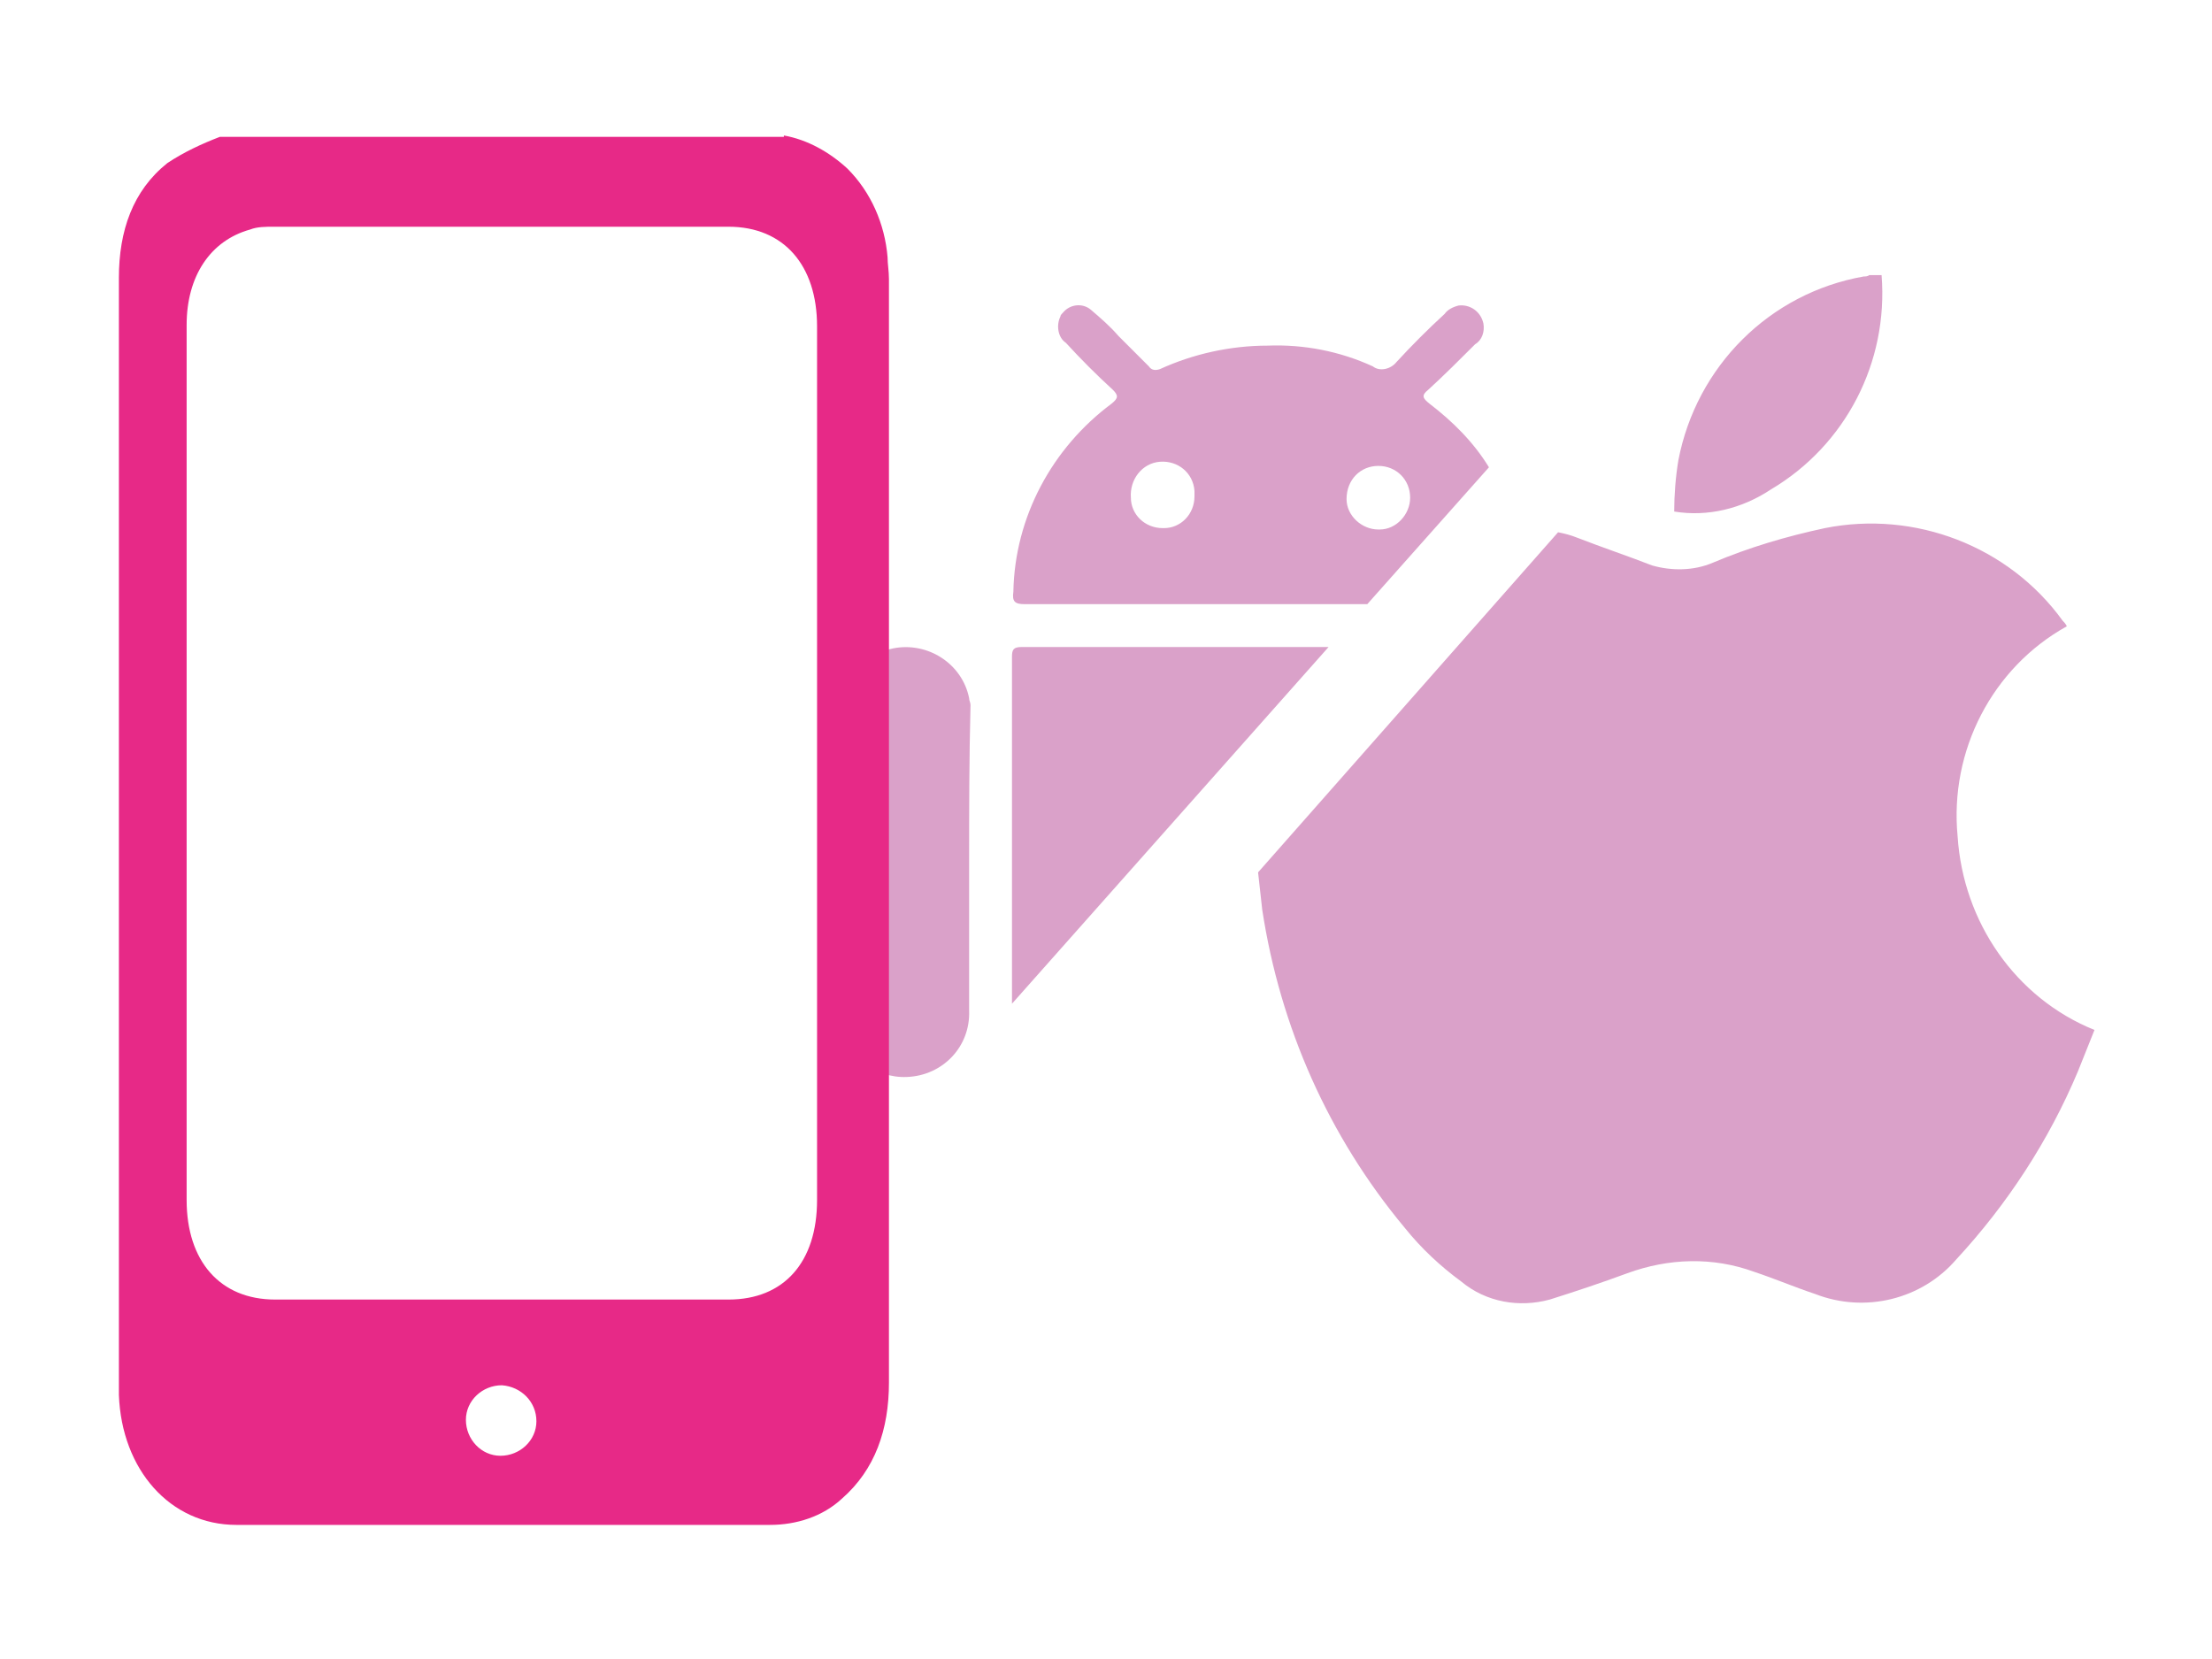
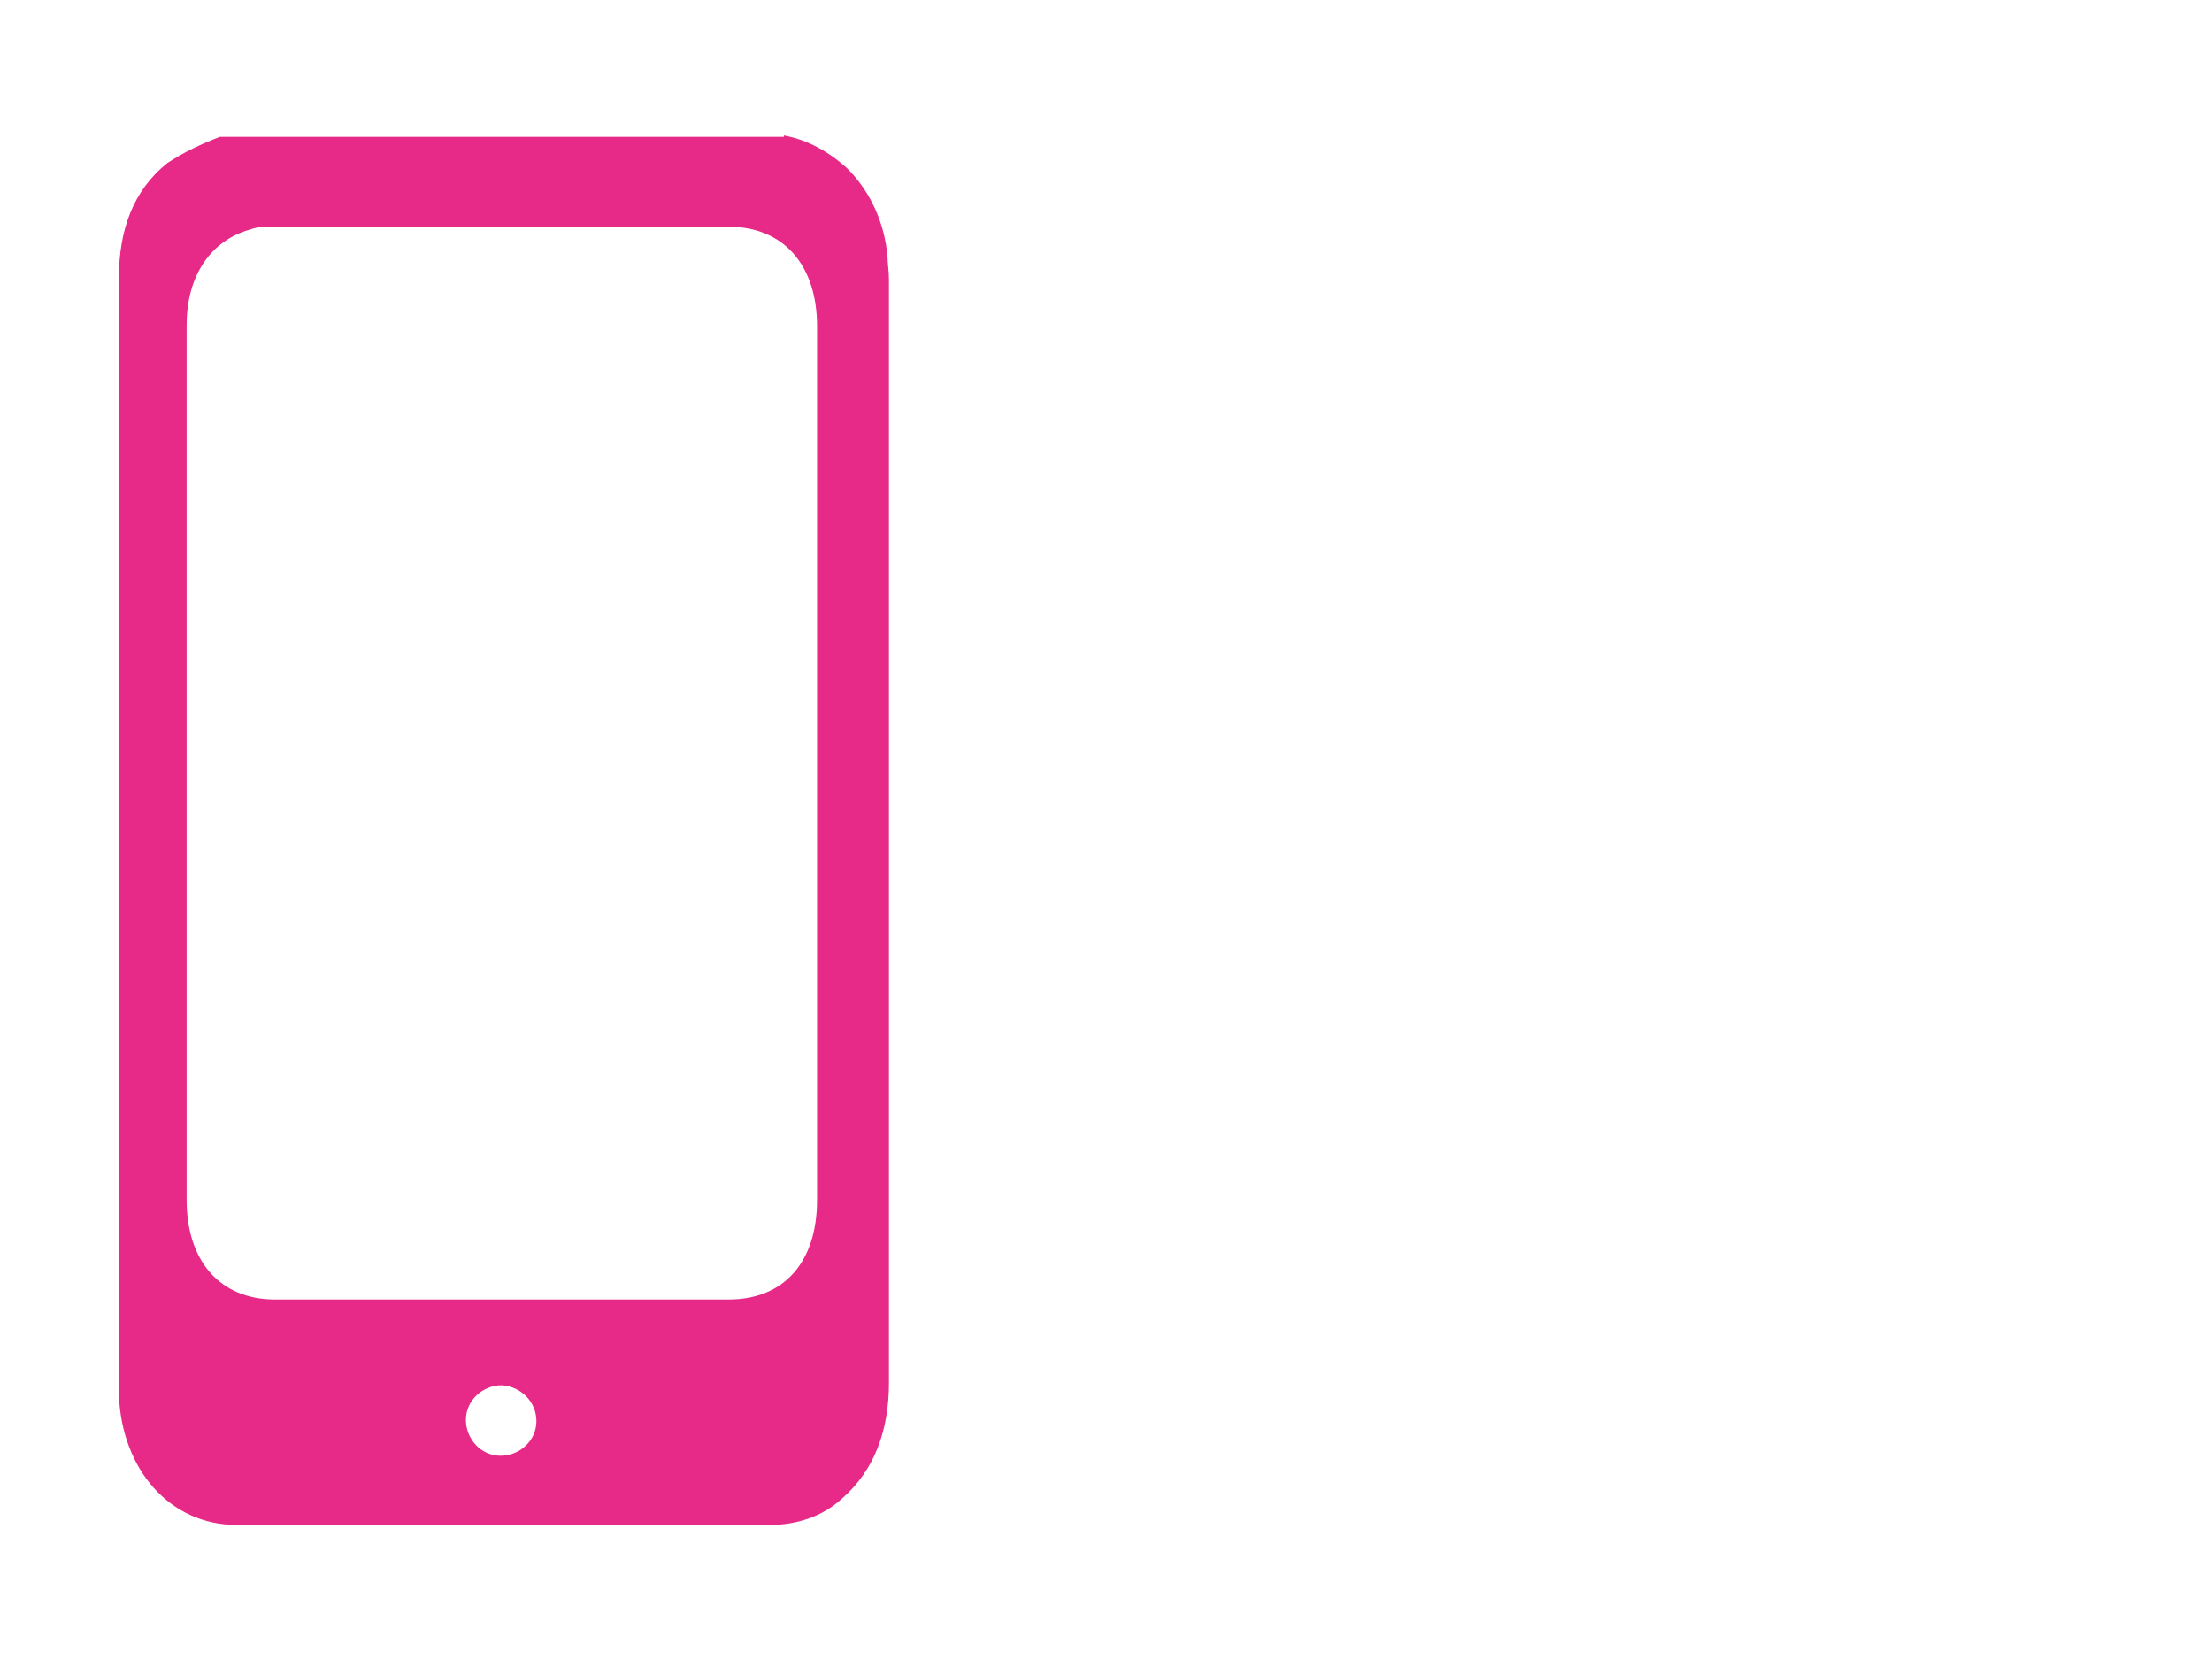
<svg xmlns="http://www.w3.org/2000/svg" version="1.1" id="Calque_1" x="0px" y="0px" viewBox="0 0 160 120" style="enable-background:new 0 0 160 120;" xml:space="preserve">
  <style type="text/css"> .st0{fill-rule:evenodd;clip-rule:evenodd;fill:#DAA1C9;} .st1{fill:#E72987;} .st2{fill:#DAA1C9;} </style>
  <g>
-     <path class="st2" d="M70.1,62.4L70.1,62.4c0,3.6,0,7.1,0,10.7c0.1,2.6-1.9,4.7-4.5,4.8c-2.3,0.1-4.3-1.5-4.7-3.8 c-0.1-0.5-0.1-1.1-0.1-1.7c0-6.9,0-13.7,0-20.6c-0.1-2.3,1.5-4.4,3.8-4.9c2.5-0.5,5,1.1,5.5,3.6c0,0,0,0,0,0c0,0.2,0.1,0.3,0.1,0.5 C70.1,54.9,70.1,58.6,70.1,62.4z M128.1,35.4c5.4-3.2,8.5-9.2,8-15.5h-0.9c-0.1,0.1-0.3,0.1-0.4,0.1c-6.8,1.2-12.1,6.5-13.4,13.3 c-0.2,1.2-0.3,2.5-0.3,3.7C123.5,37.4,126,36.8,128.1,35.4z M141.6,60.5L141.6,60.5c-0.6-6.2,2.5-12.2,7.9-15.2 c-0.1-0.2-0.2-0.3-0.3-0.4c-3.9-5.4-10.7-8-17.2-6.7c-2.8,0.6-5.5,1.4-8.1,2.5c-1.4,0.6-3,0.6-4.4,0.2c-1.8-0.7-3.6-1.3-5.4-2 c-0.5-0.2-0.9-0.3-1.4-0.4L91,63.1c0.1,0.9,0.2,1.8,0.3,2.7c1.3,8.5,4.8,16.4,10.3,23c1.2,1.5,2.6,2.8,4.1,3.9 c1.8,1.5,4.2,1.9,6.4,1.3c1.9-0.6,3.7-1.2,5.6-1.9c3-1.1,6.2-1.2,9.2-0.1c1.5,0.5,2.9,1.1,4.4,1.6c3.6,1.4,7.7,0.4,10.2-2.5 c3.7-4,6.7-8.6,8.8-13.6c0.4-1,0.8-2,1.2-3C145.8,72.2,142,66.7,141.6,60.5z M80.4,29.2L80.4,29.2c0.5-0.4,0.5-0.6,0.1-1 c-1.2-1.1-2.3-2.2-3.4-3.4c-0.6-0.4-0.7-1.3-0.4-1.9c0-0.1,0.1-0.2,0.2-0.3c0.5-0.6,1.4-0.7,2-0.2c0.7,0.6,1.4,1.2,2,1.9 c0.7,0.7,1.5,1.5,2.2,2.2c0.2,0.3,0.5,0.3,0.8,0.2c2.4-1.1,5.1-1.7,7.8-1.7c2.6-0.1,5.2,0.4,7.6,1.5c0.5,0.4,1.3,0.2,1.7-0.3 c1.1-1.2,2.3-2.4,3.5-3.5c0.2-0.3,0.6-0.5,1-0.6c0.8-0.1,1.6,0.4,1.8,1.3c0.1,0.6-0.1,1.2-0.6,1.5c-1.1,1.1-2.2,2.2-3.4,3.3 c-0.5,0.4-0.4,0.6,0.1,1c1.7,1.3,3.2,2.8,4.3,4.6l-8.8,9.9c-2.3,0-4.7,0-7,0c-5.9,0-11.8,0-17.8,0c-0.7,0-0.9-0.2-0.8-0.9 C73.4,37.4,76.1,32.4,80.4,29.2z M97.4,36.1C97.4,36.1,97.4,36.1,97.4,36.1c0,1.2,1.1,2.2,2.3,2.2h0.1c0,0,0,0,0,0 c1.2,0,2.2-1.1,2.2-2.3c0-1.3-1-2.3-2.3-2.3l0,0C98.4,33.7,97.4,34.7,97.4,36.1L97.4,36.1z M81.8,36c0,1.2,1,2.2,2.3,2.2 c0,0,0.1,0,0.1,0c1.2,0,2.2-1,2.2-2.3c0,0,0-0.1,0-0.1c0-0.1,0-0.2,0-0.3c-0.1-1.3-1.2-2.2-2.5-2.1S81.7,34.7,81.8,36L81.8,36 C81.8,35.9,81.8,36,81.8,36z M96.1,46.8c-7.4,0-14.8,0-22.2,0c-0.6,0-0.7,0.2-0.7,0.7c0,3.2,0,6.4,0,9.6l0,15.5L96.1,46.8z" />
    <path id="Tracé_885_00000027565622732730269200000001960418325626752670_" class="st1" d="M56.7,9.8c1.7,0.3,3.3,1.2,4.6,2.4 c1.7,1.7,2.7,4,2.9,6.4c0,0.5,0.1,1,0.1,1.6c0,26.6,0,53.2,0,79.8c0,3.4-1,6.3-3.4,8.4c-1.4,1.3-3.3,1.9-5.2,1.9 c-12.9,0-25.8,0-38.6,0c-4.8,0-8.3-4-8.5-9.4c0-0.3,0-0.6,0-0.9c0-26.6,0-53.3,0-79.9c0-3.4,1-6.3,3.5-8.3c1.2-0.8,2.5-1.4,3.8-1.9 H56.7z M13.5,55.1c0,10.6,0,21.1,0,31.7c0,4.4,2.4,7.2,6.4,7.2c10.9,0,21.9,0,32.8,0c4,0,6.4-2.7,6.4-7.2c0-21.1,0-42.2,0-63.2 c0-4.4-2.4-7.2-6.4-7.2c-11,0-21.9,0-32.9,0c-0.6,0-1.2,0-1.7,0.2c-2.9,0.8-4.6,3.4-4.6,6.9C13.5,33.9,13.5,44.5,13.5,55.1 M36.3,100.2c-1.4,0-2.6,1.1-2.6,2.5c0,1.4,1.1,2.6,2.5,2.6c1.4,0,2.6-1.1,2.6-2.5c0,0,0,0,0,0C38.8,101.4,37.7,100.3,36.3,100.2" />
  </g>
</svg>